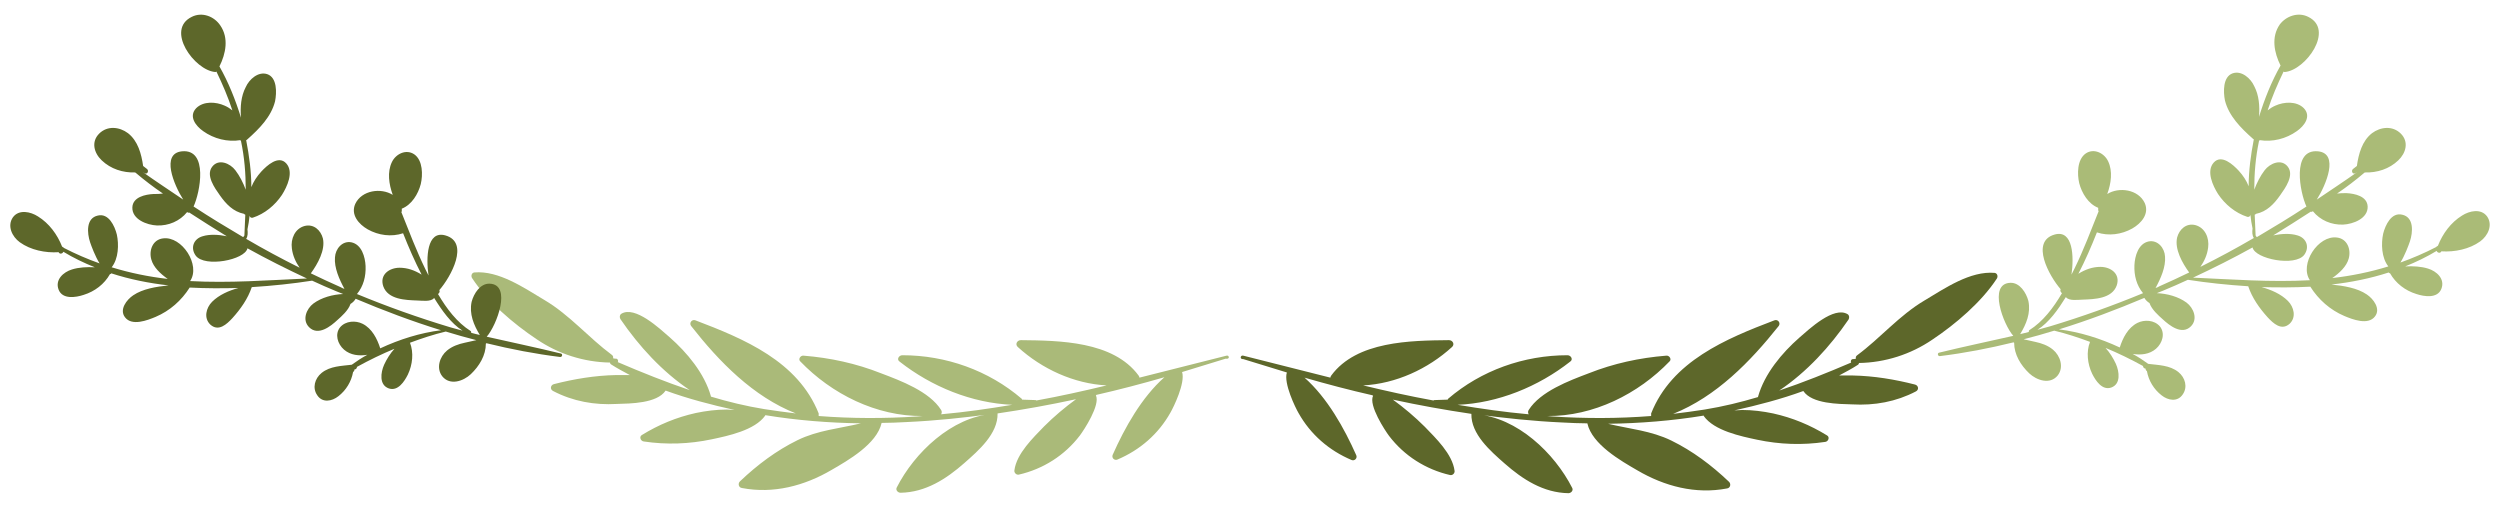
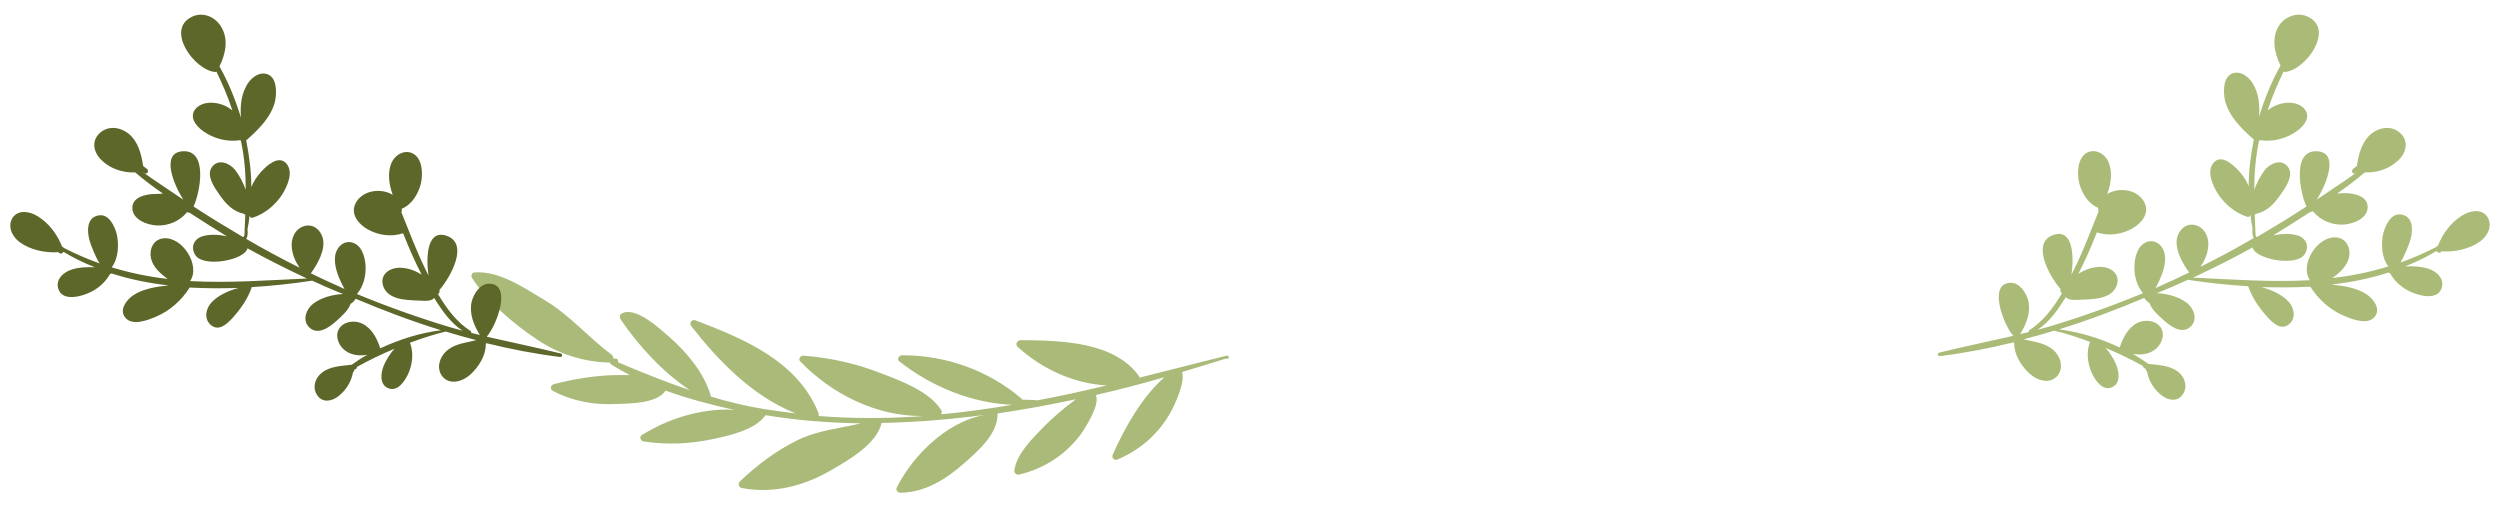
<svg xmlns="http://www.w3.org/2000/svg" version="1.1" id="Capa_1" x="0px" y="0px" viewBox="0 0 579.9 118.2" style="enable-background:new 0 0 579.9 118.2;" xml:space="preserve">
  <style type="text/css">
	.st0{fill:#AABA79;}
	.st1{fill:#5D672A;}
	.st2{fill:#AABB77;}
</style>
  <g>
    <path class="st0" d="M284.5,82.5c-6.7,1.7-13.4,3.4-20.2,5.1c0-0.2-0.1-0.3-0.2-0.5c-5.9-8-18.4-8.1-27.3-8.2c-0.9,0-1.4,1-0.7,1.6   c5.6,5.1,13,8.5,20.6,8.9c-5.4,1.3-10.8,2.5-16.3,3.5c-0.1-0.1-0.2-0.1-0.3-0.1c-1,0-2-0.1-3-0.1c0-0.1-0.1-0.1-0.1-0.2   c-7.7-6.6-17.6-10.1-27.7-10.1c-0.8,0-1.4,1-0.6,1.5c7.4,5.8,16.7,9.6,26.1,10c-5.4,0.9-10.9,1.7-16.5,2.2c0.2-0.3,0.2-0.7,0-1   c-2.7-4.3-9.4-6.8-13.9-8.5c-5.8-2.3-11.8-3.6-18-4.1c-0.7-0.1-1.3,0.8-0.8,1.3c7.3,7.6,17.7,12.8,28.4,12.7   c-0.4,0-0.7,0.1-1.1,0.1c-7.7,0.5-15.3,0.5-23-0.1c0-0.2,0-0.4,0-0.6c-4.8-12.1-17.3-17.3-28.6-21.6c-0.8-0.3-1.5,0.6-1,1.3   c6.5,8.3,14.4,16.4,24.3,20.3c-2.4-0.3-4.8-0.6-7.3-1c-4.3-0.7-8.4-1.7-12.4-2.9c0,0,0,0,0-0.1c-1.5-5.3-5.5-10.1-9.6-13.7   c-2.2-1.9-8-7.4-11.2-5.4c-0.4,0.3-0.4,0.8-0.2,1.2c4.3,6.3,9.7,12.2,16.1,16.5c-5.6-1.9-11.1-4.1-16.7-6.5c0.2-0.3,0-0.8-0.4-0.8   c-0.2,0-0.4,0-0.7-0.1c0.1-0.3,0-0.6-0.3-0.8c-5.4-4-9.7-9.2-15.6-12.7c-4.7-2.8-10.6-6.9-16.3-6.4c-0.6,0.1-0.8,0.8-0.5,1.3   c3.6,5.5,9.6,10.6,15,14.2c5,3.4,10.9,5.3,17,5.4c0,0.2,0.1,0.3,0.2,0.4c1.4,0.9,2.9,1.7,4.4,2.5c-1.1,0-2.1,0-3.2,0   c-4.9,0.1-9.7,0.9-14.4,2.1c-0.8,0.2-1,1.2-0.2,1.6c4.6,2.4,9.6,3.3,14.8,3c3.1-0.1,9.3-0.1,11.3-3.1c5.2,1.9,10.6,3.3,16,4.5   c-0.6,0-1.2-0.1-1.8-0.1c-2.4,0-4.8,0.3-7.2,0.8c-4.5,1-8.6,2.7-12.5,5.1c-0.7,0.4-0.3,1.4,0.4,1.5c5.3,0.8,10.6,0.6,15.8-0.5   c3.8-0.8,10-2.1,12.4-5.5c0,0,0,0,0-0.1c7.3,1.2,14.8,1.8,22.2,1.9c-5,1.2-10,1.6-14.7,3.9c-4.9,2.4-9.3,5.7-13.3,9.5   c-0.6,0.5-0.4,1.5,0.4,1.6c7.3,1.4,14.5-0.5,20.8-4.2c3.8-2.2,10.5-6,11.6-10.9c1.9,0,3.8-0.1,5.8-0.2c6.7-0.3,13.3-1,20-1.9l0,0   c-9.5,0.7-18.2,9-22.3,17.1c-0.3,0.6,0.3,1.2,0.9,1.2c5.8-0.1,10.6-3.2,14.8-6.9c3.3-2.9,7.8-6.8,7.7-11.5c6.1-0.9,12.2-2,18.2-3.3   c-2.6,1.9-5.1,4-7.4,6.3c-2.5,2.6-6.4,6.3-6.9,10.2c-0.1,0.5,0.4,1.1,1,1c5.7-1.3,10.7-4.5,14.2-9.1c0.9-1.2,4.8-7.1,3.7-9.3   c0,0,0.1,0,0.1-0.1l0,0c5.3-1.2,10.6-2.6,15.8-4.1c-5.3,4.7-9.2,11.7-12,18c-0.3,0.7,0.4,1.4,1.1,1.1c5.2-2.2,9.5-5.9,12.3-10.9   c0.7-1.2,3.5-6.9,2.7-9.4c3.4-1,6.7-2.1,10.1-3.1C285.4,83.4,285.1,82.3,284.5,82.5z" />
-     <path class="st1" d="M288.4,82.5c6.7,1.7,13.4,3.4,20.2,5.1c0-0.2,0.1-0.3,0.2-0.5c5.9-8,18.4-8.1,27.3-8.2c0.9,0,1.4,1,0.7,1.6   c-5.6,5.1-13,8.5-20.6,8.9c5.4,1.3,10.8,2.5,16.3,3.5c0.1-0.1,0.2-0.1,0.3-0.1c1,0,2-0.1,3-0.1c0-0.1,0.1-0.1,0.1-0.2   c7.7-6.6,17.6-10.1,27.7-10.1c0.8,0,1.4,1,0.6,1.5c-7.4,5.8-16.7,9.6-26.1,10c5.4,0.9,10.9,1.7,16.5,2.2c-0.2-0.3-0.2-0.7,0-1   c2.7-4.3,9.4-6.8,13.9-8.5c5.8-2.3,11.8-3.6,18-4.1c0.7-0.1,1.3,0.8,0.8,1.3c-7.3,7.6-17.7,12.8-28.4,12.7c0.4,0,0.7,0.1,1.1,0.1   c7.7,0.5,15.3,0.5,23-0.1c0-0.2,0-0.4,0-0.6c4.8-12.1,17.3-17.3,28.6-21.6c0.8-0.3,1.5,0.6,1,1.3C406,83.9,398.1,92,388.1,96   c2.4-0.3,4.8-0.6,7.3-1c4.3-0.7,8.4-1.7,12.4-2.9c0,0,0,0,0-0.1c1.5-5.3,5.5-10.1,9.6-13.7c2.2-1.9,8-7.4,11.2-5.4   c0.4,0.3,0.4,0.8,0.2,1.2c-4.3,6.3-9.7,12.2-16.1,16.5c5.6-1.9,11.1-4.1,16.7-6.5c-0.2-0.3,0-0.8,0.4-0.8c0.2,0,0.4,0,0.7-0.1   c-0.1-0.3,0-0.6,0.3-0.8c5.4-4,9.7-9.2,15.6-12.7c4.7-2.8,10.6-6.9,16.3-6.4c0.6,0.1,0.8,0.8,0.5,1.3c-3.6,5.5-9.6,10.6-15,14.2   c-5,3.4-10.9,5.3-17,5.4c0,0.2-0.1,0.3-0.2,0.4c-1.4,0.9-2.9,1.7-4.4,2.5c1.1,0,2.1,0,3.2,0c4.9,0.1,9.7,0.9,14.4,2.1   c0.8,0.2,1,1.2,0.2,1.6c-4.6,2.4-9.6,3.3-14.8,3c-3.1-0.1-9.3-0.1-11.3-3.1c-5.2,1.9-10.6,3.3-16,4.5c0.6,0,1.2-0.1,1.8-0.1   c2.4,0,4.8,0.3,7.2,0.8c4.5,1,8.6,2.7,12.5,5.1c0.7,0.4,0.3,1.4-0.4,1.5c-5.3,0.8-10.6,0.6-15.8-0.5c-3.8-0.8-10-2.1-12.4-5.5   c0,0,0,0,0-0.1c-7.3,1.2-14.8,1.8-22.2,1.9c5,1.2,10,1.6,14.7,3.9c4.9,2.4,9.3,5.7,13.3,9.5c0.6,0.5,0.4,1.5-0.4,1.6   c-7.3,1.4-14.5-0.5-20.8-4.2c-3.8-2.2-10.5-6-11.6-10.9c-1.9,0-3.8-0.1-5.8-0.2c-6.7-0.3-13.3-1-20-1.9l0,0   c9.5,0.7,18.2,9,22.3,17.1c0.3,0.6-0.3,1.2-0.9,1.2c-5.8-0.1-10.6-3.2-14.8-6.9c-3.3-2.9-7.8-6.8-7.7-11.5   c-6.1-0.9-12.2-2-18.2-3.3c2.6,1.9,5.1,4,7.4,6.3c2.5,2.6,6.4,6.3,6.9,10.2c0.1,0.5-0.4,1.1-1,1c-5.7-1.3-10.7-4.5-14.2-9.1   c-0.9-1.2-4.8-7.1-3.7-9.3c0,0-0.1,0-0.1-0.1l0,0c-5.3-1.2-10.6-2.6-15.8-4.1c5.3,4.7,9.2,11.7,12,18c0.3,0.7-0.4,1.4-1.1,1.1   c-5.2-2.2-9.5-5.9-12.3-10.9c-0.7-1.2-3.5-6.9-2.7-9.4c-3.4-1-6.7-2.1-10.1-3.1C287.5,83.4,287.7,82.3,288.4,82.5z" />
    <path class="st1" d="M44.5,3.9c-6.2,3,0.6,12.4,5.4,12.8c0.1,0,0.2,0,0.3-0.1c1.4,2.9,2.7,5.9,3.7,9c-0.5-0.4-1.1-0.8-1.8-1.1   c-2-0.9-4.9-1.1-6.6,0.6c-1.8,1.9-0.1,4.1,1.6,5.3c2.5,1.8,5.7,2.6,8.7,2.1c0,0.1,0,0.2,0.1,0.2C56.7,36.5,57,40.2,57,44   c-0.6-1.6-1.4-3.2-2.4-4.5c-1.2-1.6-3.9-2.8-5.4-0.8s0.6,4.9,1.8,6.6c1.4,2,3.1,3.8,5.6,4.3c0.1,0.1,0.2,0.2,0.3,0.2   c-0.1,1.5-0.1,3.1-0.2,4.6c0,0.1,0,0.1,0,0.2c-0.1,0.2-0.2,0.3-0.3,0.4c-3.9-2.3-7.7-4.6-11.5-7.1c1.5-3.2,3.5-13.4-2.7-12.8   c-4.9,0.5-1.9,7.7,0.3,11.2c-3.1-2.1-6.3-4.2-9.4-6.4l0,0c0.2,0.1,0.3,0.2,0.5,0.3c0.6,0.3,1-0.6,0.5-1c-0.3-0.2-0.6-0.5-0.9-0.7   c-0.4-2.8-1.2-5.8-3.5-7.6c-2-1.5-4.8-1.8-6.7,0.1c-1.9,1.9-1.2,4.5,0.6,6.2c2.1,2,4.9,2.9,7.8,2.8c0,0.1,0.1,0.1,0.1,0.1   c2,1.7,4.1,3.3,6.3,4.8C37.1,45,36.3,45,35.6,45c-1.9,0.1-4.8,0.7-4.9,3.1c-0.1,2.8,3.4,4.1,5.7,4.2c2.7,0.1,5.3-1,7-3.1   c0.2,0.1,0.3,0.2,0.5,0.1c2.9,1.9,5.8,3.7,8.7,5.5c-1.9-0.4-4-0.5-5.6,0c-2.1,0.6-2.9,2.7-1.6,4.5c2.1,2.8,11.4,1,12-1.7   c4.5,2.5,9.1,4.8,13.8,7c-9,0.4-18,1.1-27.1,0.6c2.5-3.7-1.9-10.5-6.3-9.9c-2.4,0.3-3.3,2.8-2.7,4.9c0.5,1.8,2.1,3.3,3.8,4.5   c-4.4-0.5-8.8-1.4-13-2.7c1.6-2,1.7-5.3,1.2-7.6c-0.5-2-1.9-5-4.4-4.4c-2.8,0.6-2.5,4.1-1.8,6.2c0.3,0.9,1.2,3.3,2.2,4.9   c-2.8-1-5.6-2.2-8.3-3.6c0-0.1-0.1-0.1-0.1-0.1c-0.1-0.1-0.2-0.1-0.3-0.2c-1.1-2.8-3-5.4-5.6-7c-1.7-1.1-4.4-1.7-5.8,0.2   c-1.4,2-0.2,4.5,1.6,5.8c2.5,1.8,5.9,2.5,9,2.3c0.2,0.5,0.9,0.4,1.1-0.1C17,59.8,19.5,61,22,62c-1.8-0.1-3.7,0-5.3,0.5   c-2,0.6-4,2.4-3.1,4.7c0.9,2.3,4,1.8,5.8,1.2c2.6-0.8,4.8-2.5,6.1-4.8l0,0c0.1,0,0.3-0.1,0.3-0.2c4.3,1.4,8.8,2.3,13.3,2.8   c-2.9,0.3-6,0.8-8.2,2.3c-1.5,1-3.3,3.3-1.9,5.1c1.6,2.1,5.2,0.7,7.1-0.1c3.3-1.4,6-3.8,7.9-6.8l0,0c3.7,0.2,7.5,0.2,11.3,0.1   c-2.2,0.6-4.5,1.6-6.1,3.2c-1.4,1.4-2,3.8-0.4,5.3c1.9,1.7,3.8-0.1,5.1-1.5c1.9-2.1,3.6-4.5,4.5-7.2c4.8-0.3,9.5-0.8,14-1.5   c1.9,0.9,3.8,1.7,5.7,2.5c0.5,0.2,1,0.4,1.5,0.6c-2.4,0.1-5,0.8-6.9,2.2c-1.6,1.2-2.7,3.8-1,5.5c2.1,2.1,5-0.2,6.6-1.7   c0.9-0.8,2.5-2.2,3-3.7c0.5-0.3,0.9-0.7,1.2-1.2c6.4,2.7,13,5.2,19.8,7.3c-4.8,0.6-9.6,2.1-14.1,4.2l0,0c-0.7-2.2-1.9-4.6-4.1-5.7   c-1.6-0.8-3.9-0.7-5.2,0.8c-1.3,1.6-0.6,3.9,0.9,5.2c1.5,1.3,3.5,1.5,5.4,1.2c-1.3,0.7-2.5,1.5-3.6,2.3c-2.4,0.3-5,0.3-7,1.9   c-1.6,1.3-2.2,3.5-1,5.2c1.2,1.8,3.4,1.4,4.9,0.2c1.8-1.4,3-3.4,3.4-5.6c0.1-0.1,0.1-0.1,0.2-0.2s0.1-0.3,0.1-0.4h0.1   c0.4-0.1,0.5-0.4,0.5-0.6c2.9-1.6,5.8-3,8.7-4.2c-1,1.1-1.8,2.4-2.4,3.7c-0.8,1.8-1.2,4.7,1.1,5.5c2.1,0.7,3.6-1.6,4.4-3.2   c1.1-2.3,1.4-5.1,0.5-7.4c2.7-1,5.4-1.9,8.3-2.6c2.3,0.7,4.7,1.4,7.1,2c-0.9,0.2-1.8,0.4-2.7,0.6c-1.4,0.3-2.9,0.8-4.1,1.8   c-1.7,1.4-2.6,4.1-1.1,6c1.8,2.2,4.9,1.1,6.6-0.5c2-1.9,3.5-4.4,3.5-7.1c0,0,0.1,0,0.1-0.1c5.7,1.4,11.4,2.5,17.1,3.2   c0.5,0.1,0.7-0.7,0.2-0.8c-5.7-1.4-11.5-2.6-17.2-3.9c2.3-2.6,5.9-12.1,0.7-12.3c-2.2-0.1-3.7,2.3-4.2,4.2   c-0.6,2.8,0.5,5.4,1.9,7.7c-0.7-0.2-1.4-0.3-2-0.5c0-0.1,0-0.3-0.1-0.4c-3.2-2-5.6-5.2-7.6-8.6c0.3-0.2,0.5-0.6,0.3-0.9   c2.7-3.1,7.1-11.1,1.4-12.7c-4.3-1.2-4.5,5.2-3.9,9.3c-0.2-0.5-0.5-0.9-0.7-1.4c-2.1-4.3-3.8-8.8-5.6-13.3c0.1-0.1,0.1-0.2,0.1-0.4   c0-0.1,0-0.3,0-0.4c2.3-0.9,3.8-3.4,4.4-5.7c0.5-2.1,0.5-5.5-1.5-6.9c-1.9-1.3-4.3-0.1-5.2,1.8c-1.1,2.3-0.7,5.1,0.2,7.6   c-2.7-1.7-7.2-1.1-8.7,2.1c-1.1,2.5,0.8,4.7,2.9,5.9c2.5,1.4,5.5,1.8,8.2,0.9c1.3,3.3,2.7,6.5,4.3,9.6c-1.6-1-3.3-1.6-5.1-1.6   c-2.4,0-4.7,1.6-3.8,4.3c1.1,3.1,5.2,3.2,7.9,3.3c0.9,0,3.2,0.4,3.9-0.6l0,0c1.8,2.9,3.9,5.9,6.6,7.6c-1-0.3-1.9-0.5-2.9-0.8   c-7.3-2.2-14.6-4.8-21.6-7.7c1.5-1.8,2.1-4.1,2-6.5c-0.1-2.1-0.9-5-3.3-5.5c-2.1-0.4-3.7,1.5-3.8,3.5c-0.2,2.4,1,5.1,2.2,7.3   c-0.3-0.1-0.6-0.2-0.9-0.4c-2.3-1-4.6-2.1-6.9-3.2c1.6-2.2,3.4-5.4,2.8-8.1c-0.5-1.9-2.1-3.4-4.2-2.9c-2.3,0.6-3.3,3-3,5.2   c0.2,1.7,0.9,3.2,1.8,4.5c-4.2-2.1-8.3-4.3-12.4-6.7c0.4-0.6,0.4-1.4,0.3-2.2c0.2-1,0.4-2.1,0.5-3.2c0,0.3,0.3,0.6,0.7,0.5   c2.8-0.9,5.2-2.9,6.8-5.3c1.2-1.9,2.8-5.3,1-7.3s-4.5,0.5-5.8,1.9c-1,1.1-1.8,2.3-2.3,3.6c0-3.6-0.5-7.3-1.2-10.9   c0.1,0,0.2-0.1,0.3-0.2c2.7-2.4,5.5-5.2,6.4-8.8c0.4-2,0.5-5.5-1.8-6.3c-2.1-0.7-4.2,1.2-5,3c-1.1,2.1-1.3,4.6-1.1,7.1   c-1.3-4.2-2.9-8.2-5-11.9c1.5-3,2.2-6.6,0.2-9.5C49.7,3.8,46.9,2.7,44.5,3.9z" />
-     <path class="st2" d="M535.4,3.9c6.2,3-0.6,12.4-5.4,12.8c-0.1,0-0.2,0-0.3-0.1c-1.4,2.9-2.7,5.9-3.7,9c0.5-0.4,1.1-0.8,1.8-1.1   c2-0.9,4.9-1.1,6.6,0.6c1.8,1.9,0.1,4.1-1.6,5.3c-2.5,1.8-5.7,2.6-8.7,2.1c0,0.1,0,0.2-0.1,0.2c-0.8,3.8-1.1,7.5-1.1,11.3   c0.6-1.6,1.4-3.2,2.4-4.5c1.2-1.6,3.9-2.8,5.4-0.8s-0.6,4.9-1.8,6.6c-1.4,2-3.1,3.8-5.6,4.3c-0.1,0.1-0.2,0.2-0.3,0.2   c0.1,1.5,0.1,3.1,0.2,4.6c0,0.1,0,0.1,0,0.2c0.1,0.2,0.2,0.3,0.3,0.4c3.9-2.3,7.7-4.6,11.5-7.1c-1.5-3.2-3.5-13.4,2.7-12.8   c4.9,0.5,1.9,7.7-0.3,11.2c3.1-2.1,6.3-4.2,9.4-6.4l0,0c-0.2,0.1-0.3,0.2-0.5,0.3c-0.6,0.3-1-0.6-0.5-1c0.3-0.2,0.6-0.5,0.9-0.7   c0.4-2.8,1.2-5.8,3.5-7.6c2-1.5,4.8-1.8,6.7,0.1s1.2,4.5-0.6,6.2c-2.1,2-4.9,2.9-7.8,2.8c0,0.1-0.1,0.1-0.1,0.1   c-2,1.7-4.1,3.3-6.3,4.8c0.7-0.1,1.4-0.1,2.2-0.1c1.9,0.1,4.8,0.7,4.9,3.1c0.1,2.8-3.4,4.1-5.7,4.2c-2.7,0.1-5.3-1-7-3.1   c-0.2,0.1-0.3,0.2-0.5,0.1c-2.9,1.9-5.8,3.7-8.7,5.5c1.9-0.4,4-0.5,5.6,0c2.1,0.6,2.9,2.7,1.6,4.5c-2.1,2.8-11.4,1-12-1.7   c-4.5,2.5-9.1,4.8-13.8,7c9,0.4,18,1.1,27.1,0.6c-2.5-3.7,1.9-10.5,6.3-9.9c2.4,0.3,3.3,2.8,2.7,4.9c-0.5,1.8-2.1,3.3-3.8,4.5   c4.4-0.5,8.8-1.4,13-2.7c-1.6-2-1.7-5.3-1.2-7.6c0.5-2,1.9-5,4.4-4.4c2.8,0.6,2.5,4.1,1.8,6.2c-0.3,0.9-1.2,3.3-2.2,4.9   c2.8-1,5.6-2.2,8.3-3.6c0-0.1,0.1-0.1,0.1-0.1c0.1-0.1,0.2-0.1,0.3-0.2c1.1-2.8,3-5.4,5.6-7c1.7-1.1,4.4-1.7,5.8,0.2   c1.4,2,0.2,4.5-1.6,5.8c-2.5,1.8-5.9,2.5-9,2.3c-0.2,0.5-0.9,0.4-1.1-0.1c-2.3,1.4-4.8,2.6-7.3,3.6c1.8-0.1,3.7,0,5.3,0.5   c2,0.6,4,2.4,3.1,4.7c-0.9,2.3-4,1.8-5.8,1.2c-2.6-0.8-4.8-2.5-6.1-4.8l0,0c-0.1,0-0.3-0.1-0.3-0.2c-4.3,1.4-8.8,2.3-13.3,2.8   c2.9,0.3,6,0.8,8.2,2.3c1.5,1,3.3,3.3,1.9,5.1c-1.6,2.1-5.2,0.7-7.1-0.1c-3.3-1.4-6-3.8-7.9-6.8l0,0c-3.7,0.2-7.5,0.2-11.3,0.1   c2.2,0.6,4.5,1.6,6.1,3.2c1.4,1.4,2,3.8,0.4,5.3c-1.9,1.7-3.8-0.1-5.1-1.5c-1.9-2.1-3.6-4.5-4.5-7.2c-4.8-0.3-9.5-0.8-14-1.5   c-1.9,0.9-3.8,1.7-5.7,2.5c-0.5,0.2-1,0.4-1.5,0.6c2.4,0.1,5,0.8,6.9,2.2c1.6,1.2,2.7,3.8,1,5.5c-2.1,2.1-5-0.2-6.6-1.7   c-0.9-0.8-2.5-2.2-3-3.7c-0.5-0.3-0.9-0.7-1.2-1.2c-6.4,2.7-13,5.2-19.8,7.3c4.8,0.6,9.6,2.1,14.1,4.2l0,0c0.7-2.2,1.9-4.6,4.1-5.7   c1.6-0.8,3.9-0.7,5.2,0.8c1.3,1.6,0.6,3.9-0.9,5.2c-1.5,1.3-3.5,1.5-5.4,1.2c1.3,0.7,2.5,1.5,3.6,2.3c2.4,0.3,5,0.3,7,1.9   c1.6,1.3,2.2,3.5,1,5.2c-1.2,1.8-3.4,1.4-4.9,0.2c-1.8-1.4-3-3.4-3.4-5.6c-0.1-0.1-0.1-0.1-0.2-0.2s-0.1-0.3-0.1-0.4h-0.1   c-0.4-0.1-0.5-0.4-0.5-0.6c-2.9-1.6-5.8-3-8.7-4.2c1,1.1,1.8,2.4,2.4,3.7c0.8,1.8,1.2,4.7-1.1,5.5c-2.1,0.7-3.6-1.6-4.4-3.2   c-1.1-2.3-1.4-5.1-0.5-7.4c-2.7-1-5.4-1.9-8.3-2.6c-2.3,0.7-4.7,1.4-7.1,2c0.9,0.2,1.8,0.4,2.7,0.6c1.4,0.3,2.9,0.8,4.1,1.8   c1.7,1.4,2.6,4.1,1.1,6c-1.8,2.2-4.9,1.1-6.6-0.5c-2-1.9-3.5-4.4-3.5-7.1c0,0-0.1,0-0.1-0.1c-5.7,1.4-11.4,2.5-17.1,3.2   c-0.5,0.1-0.7-0.7-0.2-0.8c5.7-1.4,11.5-2.6,17.2-3.9c-2.3-2.6-5.9-12.1-0.7-12.3c2.2-0.1,3.7,2.3,4.2,4.2c0.6,2.8-0.5,5.4-1.9,7.7   c0.7-0.2,1.4-0.3,2-0.5c0-0.1,0-0.3,0.1-0.4c3.2-2,5.6-5.2,7.6-8.6c-0.3-0.2-0.5-0.6-0.3-0.9c-2.7-3.1-7.1-11.1-1.4-12.7   c4.3-1.2,4.5,5.2,3.9,9.3c0.2-0.5,0.5-0.9,0.7-1.4c2.1-4.3,3.8-8.8,5.6-13.3c-0.1-0.1-0.1-0.2-0.1-0.4c0-0.1,0-0.3,0-0.4   c-2.3-0.9-3.8-3.4-4.4-5.7c-0.5-2.1-0.5-5.5,1.5-6.9c1.9-1.3,4.3-0.1,5.2,1.8c1.1,2.3,0.7,5.1-0.2,7.6c2.7-1.7,7.2-1.1,8.7,2.1   c1.1,2.5-0.8,4.7-2.9,5.9c-2.5,1.4-5.5,1.8-8.2,0.9c-1.3,3.3-2.7,6.5-4.3,9.6c1.6-1,3.3-1.6,5.1-1.6c2.4,0,4.7,1.6,3.8,4.3   c-1.1,3.1-5.2,3.2-7.9,3.3c-0.9,0-3.2,0.4-3.9-0.6l0,0c-1.8,2.9-3.9,5.9-6.6,7.6c1-0.3,1.9-0.5,2.9-0.8c7.3-2.2,14.6-4.8,21.6-7.7   c-1.5-1.8-2.1-4.1-2-6.5c0.1-2.1,0.9-5,3.3-5.5c2.1-0.4,3.7,1.5,3.8,3.5c0.2,2.4-1,5.1-2.2,7.3c0.3-0.1,0.6-0.2,0.9-0.4   c2.3-1,4.6-2.1,6.9-3.2c-1.6-2.2-3.4-5.4-2.8-8.1c0.5-1.9,2.1-3.4,4.2-2.9c2.3,0.6,3.3,3,3,5.2c-0.2,1.7-0.9,3.2-1.8,4.5   c4.2-2.1,8.3-4.3,12.4-6.7c-0.4-0.6-0.4-1.4-0.3-2.2c-0.2-1-0.4-2.1-0.5-3.2c0,0.3-0.3,0.6-0.7,0.5c-2.8-0.9-5.2-2.9-6.8-5.3   c-1.2-1.9-2.8-5.3-1-7.3s4.5,0.5,5.8,1.9c1,1.1,1.8,2.3,2.3,3.6c0-3.6,0.5-7.3,1.2-10.9c-0.1,0-0.2-0.1-0.3-0.2   c-2.7-2.4-5.5-5.2-6.4-8.8c-0.4-2-0.5-5.5,1.8-6.3c2.1-0.7,4.2,1.2,5,3c1.1,2.1,1.3,4.6,1.1,7.1c1.3-4.2,2.9-8.2,5-11.9   c-1.5-3-2.2-6.6-0.2-9.5C530.2,3.8,533,2.7,535.4,3.9z" />
+     <path class="st2" d="M535.4,3.9c6.2,3-0.6,12.4-5.4,12.8c-0.1,0-0.2,0-0.3-0.1c-1.4,2.9-2.7,5.9-3.7,9c0.5-0.4,1.1-0.8,1.8-1.1   c2-0.9,4.9-1.1,6.6,0.6c1.8,1.9,0.1,4.1-1.6,5.3c-2.5,1.8-5.7,2.6-8.7,2.1c0,0.1,0,0.2-0.1,0.2c-0.8,3.8-1.1,7.5-1.1,11.3   c0.6-1.6,1.4-3.2,2.4-4.5c1.2-1.6,3.9-2.8,5.4-0.8s-0.6,4.9-1.8,6.6c-1.4,2-3.1,3.8-5.6,4.3c-0.1,0.1-0.2,0.2-0.3,0.2   c0.1,1.5,0.1,3.1,0.2,4.6c0,0.1,0,0.1,0,0.2c0.1,0.2,0.2,0.3,0.3,0.4c3.9-2.3,7.7-4.6,11.5-7.1c-1.5-3.2-3.5-13.4,2.7-12.8   c4.9,0.5,1.9,7.7-0.3,11.2c3.1-2.1,6.3-4.2,9.4-6.4l0,0c-0.2,0.1-0.3,0.2-0.5,0.3c-0.6,0.3-1-0.6-0.5-1c0.3-0.2,0.6-0.5,0.9-0.7   c0.4-2.8,1.2-5.8,3.5-7.6c2-1.5,4.8-1.8,6.7,0.1s1.2,4.5-0.6,6.2c-2.1,2-4.9,2.9-7.8,2.8c0,0.1-0.1,0.1-0.1,0.1   c-2,1.7-4.1,3.3-6.3,4.8c0.7-0.1,1.4-0.1,2.2-0.1c1.9,0.1,4.8,0.7,4.9,3.1c0.1,2.8-3.4,4.1-5.7,4.2c-2.7,0.1-5.3-1-7-3.1   c-0.2,0.1-0.3,0.2-0.5,0.1c-2.9,1.9-5.8,3.7-8.7,5.5c1.9-0.4,4-0.5,5.6,0c2.1,0.6,2.9,2.7,1.6,4.5c-2.1,2.8-11.4,1-12-1.7   c-4.5,2.5-9.1,4.8-13.8,7c9,0.4,18,1.1,27.1,0.6c-2.5-3.7,1.9-10.5,6.3-9.9c2.4,0.3,3.3,2.8,2.7,4.9c-0.5,1.8-2.1,3.3-3.8,4.5   c4.4-0.5,8.8-1.4,13-2.7c-1.6-2-1.7-5.3-1.2-7.6c0.5-2,1.9-5,4.4-4.4c2.8,0.6,2.5,4.1,1.8,6.2c-0.3,0.9-1.2,3.3-2.2,4.9   c2.8-1,5.6-2.2,8.3-3.6c0-0.1,0.1-0.1,0.1-0.1c0.1-0.1,0.2-0.1,0.3-0.2c1.1-2.8,3-5.4,5.6-7c1.7-1.1,4.4-1.7,5.8,0.2   c1.4,2,0.2,4.5-1.6,5.8c-2.5,1.8-5.9,2.5-9,2.3c-0.2,0.5-0.9,0.4-1.1-0.1c-2.3,1.4-4.8,2.6-7.3,3.6c1.8-0.1,3.7,0,5.3,0.5   c2,0.6,4,2.4,3.1,4.7c-0.9,2.3-4,1.8-5.8,1.2c-2.6-0.8-4.8-2.5-6.1-4.8c-0.1,0-0.3-0.1-0.3-0.2c-4.3,1.4-8.8,2.3-13.3,2.8   c2.9,0.3,6,0.8,8.2,2.3c1.5,1,3.3,3.3,1.9,5.1c-1.6,2.1-5.2,0.7-7.1-0.1c-3.3-1.4-6-3.8-7.9-6.8l0,0c-3.7,0.2-7.5,0.2-11.3,0.1   c2.2,0.6,4.5,1.6,6.1,3.2c1.4,1.4,2,3.8,0.4,5.3c-1.9,1.7-3.8-0.1-5.1-1.5c-1.9-2.1-3.6-4.5-4.5-7.2c-4.8-0.3-9.5-0.8-14-1.5   c-1.9,0.9-3.8,1.7-5.7,2.5c-0.5,0.2-1,0.4-1.5,0.6c2.4,0.1,5,0.8,6.9,2.2c1.6,1.2,2.7,3.8,1,5.5c-2.1,2.1-5-0.2-6.6-1.7   c-0.9-0.8-2.5-2.2-3-3.7c-0.5-0.3-0.9-0.7-1.2-1.2c-6.4,2.7-13,5.2-19.8,7.3c4.8,0.6,9.6,2.1,14.1,4.2l0,0c0.7-2.2,1.9-4.6,4.1-5.7   c1.6-0.8,3.9-0.7,5.2,0.8c1.3,1.6,0.6,3.9-0.9,5.2c-1.5,1.3-3.5,1.5-5.4,1.2c1.3,0.7,2.5,1.5,3.6,2.3c2.4,0.3,5,0.3,7,1.9   c1.6,1.3,2.2,3.5,1,5.2c-1.2,1.8-3.4,1.4-4.9,0.2c-1.8-1.4-3-3.4-3.4-5.6c-0.1-0.1-0.1-0.1-0.2-0.2s-0.1-0.3-0.1-0.4h-0.1   c-0.4-0.1-0.5-0.4-0.5-0.6c-2.9-1.6-5.8-3-8.7-4.2c1,1.1,1.8,2.4,2.4,3.7c0.8,1.8,1.2,4.7-1.1,5.5c-2.1,0.7-3.6-1.6-4.4-3.2   c-1.1-2.3-1.4-5.1-0.5-7.4c-2.7-1-5.4-1.9-8.3-2.6c-2.3,0.7-4.7,1.4-7.1,2c0.9,0.2,1.8,0.4,2.7,0.6c1.4,0.3,2.9,0.8,4.1,1.8   c1.7,1.4,2.6,4.1,1.1,6c-1.8,2.2-4.9,1.1-6.6-0.5c-2-1.9-3.5-4.4-3.5-7.1c0,0-0.1,0-0.1-0.1c-5.7,1.4-11.4,2.5-17.1,3.2   c-0.5,0.1-0.7-0.7-0.2-0.8c5.7-1.4,11.5-2.6,17.2-3.9c-2.3-2.6-5.9-12.1-0.7-12.3c2.2-0.1,3.7,2.3,4.2,4.2c0.6,2.8-0.5,5.4-1.9,7.7   c0.7-0.2,1.4-0.3,2-0.5c0-0.1,0-0.3,0.1-0.4c3.2-2,5.6-5.2,7.6-8.6c-0.3-0.2-0.5-0.6-0.3-0.9c-2.7-3.1-7.1-11.1-1.4-12.7   c4.3-1.2,4.5,5.2,3.9,9.3c0.2-0.5,0.5-0.9,0.7-1.4c2.1-4.3,3.8-8.8,5.6-13.3c-0.1-0.1-0.1-0.2-0.1-0.4c0-0.1,0-0.3,0-0.4   c-2.3-0.9-3.8-3.4-4.4-5.7c-0.5-2.1-0.5-5.5,1.5-6.9c1.9-1.3,4.3-0.1,5.2,1.8c1.1,2.3,0.7,5.1-0.2,7.6c2.7-1.7,7.2-1.1,8.7,2.1   c1.1,2.5-0.8,4.7-2.9,5.9c-2.5,1.4-5.5,1.8-8.2,0.9c-1.3,3.3-2.7,6.5-4.3,9.6c1.6-1,3.3-1.6,5.1-1.6c2.4,0,4.7,1.6,3.8,4.3   c-1.1,3.1-5.2,3.2-7.9,3.3c-0.9,0-3.2,0.4-3.9-0.6l0,0c-1.8,2.9-3.9,5.9-6.6,7.6c1-0.3,1.9-0.5,2.9-0.8c7.3-2.2,14.6-4.8,21.6-7.7   c-1.5-1.8-2.1-4.1-2-6.5c0.1-2.1,0.9-5,3.3-5.5c2.1-0.4,3.7,1.5,3.8,3.5c0.2,2.4-1,5.1-2.2,7.3c0.3-0.1,0.6-0.2,0.9-0.4   c2.3-1,4.6-2.1,6.9-3.2c-1.6-2.2-3.4-5.4-2.8-8.1c0.5-1.9,2.1-3.4,4.2-2.9c2.3,0.6,3.3,3,3,5.2c-0.2,1.7-0.9,3.2-1.8,4.5   c4.2-2.1,8.3-4.3,12.4-6.7c-0.4-0.6-0.4-1.4-0.3-2.2c-0.2-1-0.4-2.1-0.5-3.2c0,0.3-0.3,0.6-0.7,0.5c-2.8-0.9-5.2-2.9-6.8-5.3   c-1.2-1.9-2.8-5.3-1-7.3s4.5,0.5,5.8,1.9c1,1.1,1.8,2.3,2.3,3.6c0-3.6,0.5-7.3,1.2-10.9c-0.1,0-0.2-0.1-0.3-0.2   c-2.7-2.4-5.5-5.2-6.4-8.8c-0.4-2-0.5-5.5,1.8-6.3c2.1-0.7,4.2,1.2,5,3c1.1,2.1,1.3,4.6,1.1,7.1c1.3-4.2,2.9-8.2,5-11.9   c-1.5-3-2.2-6.6-0.2-9.5C530.2,3.8,533,2.7,535.4,3.9z" />
  </g>
</svg>